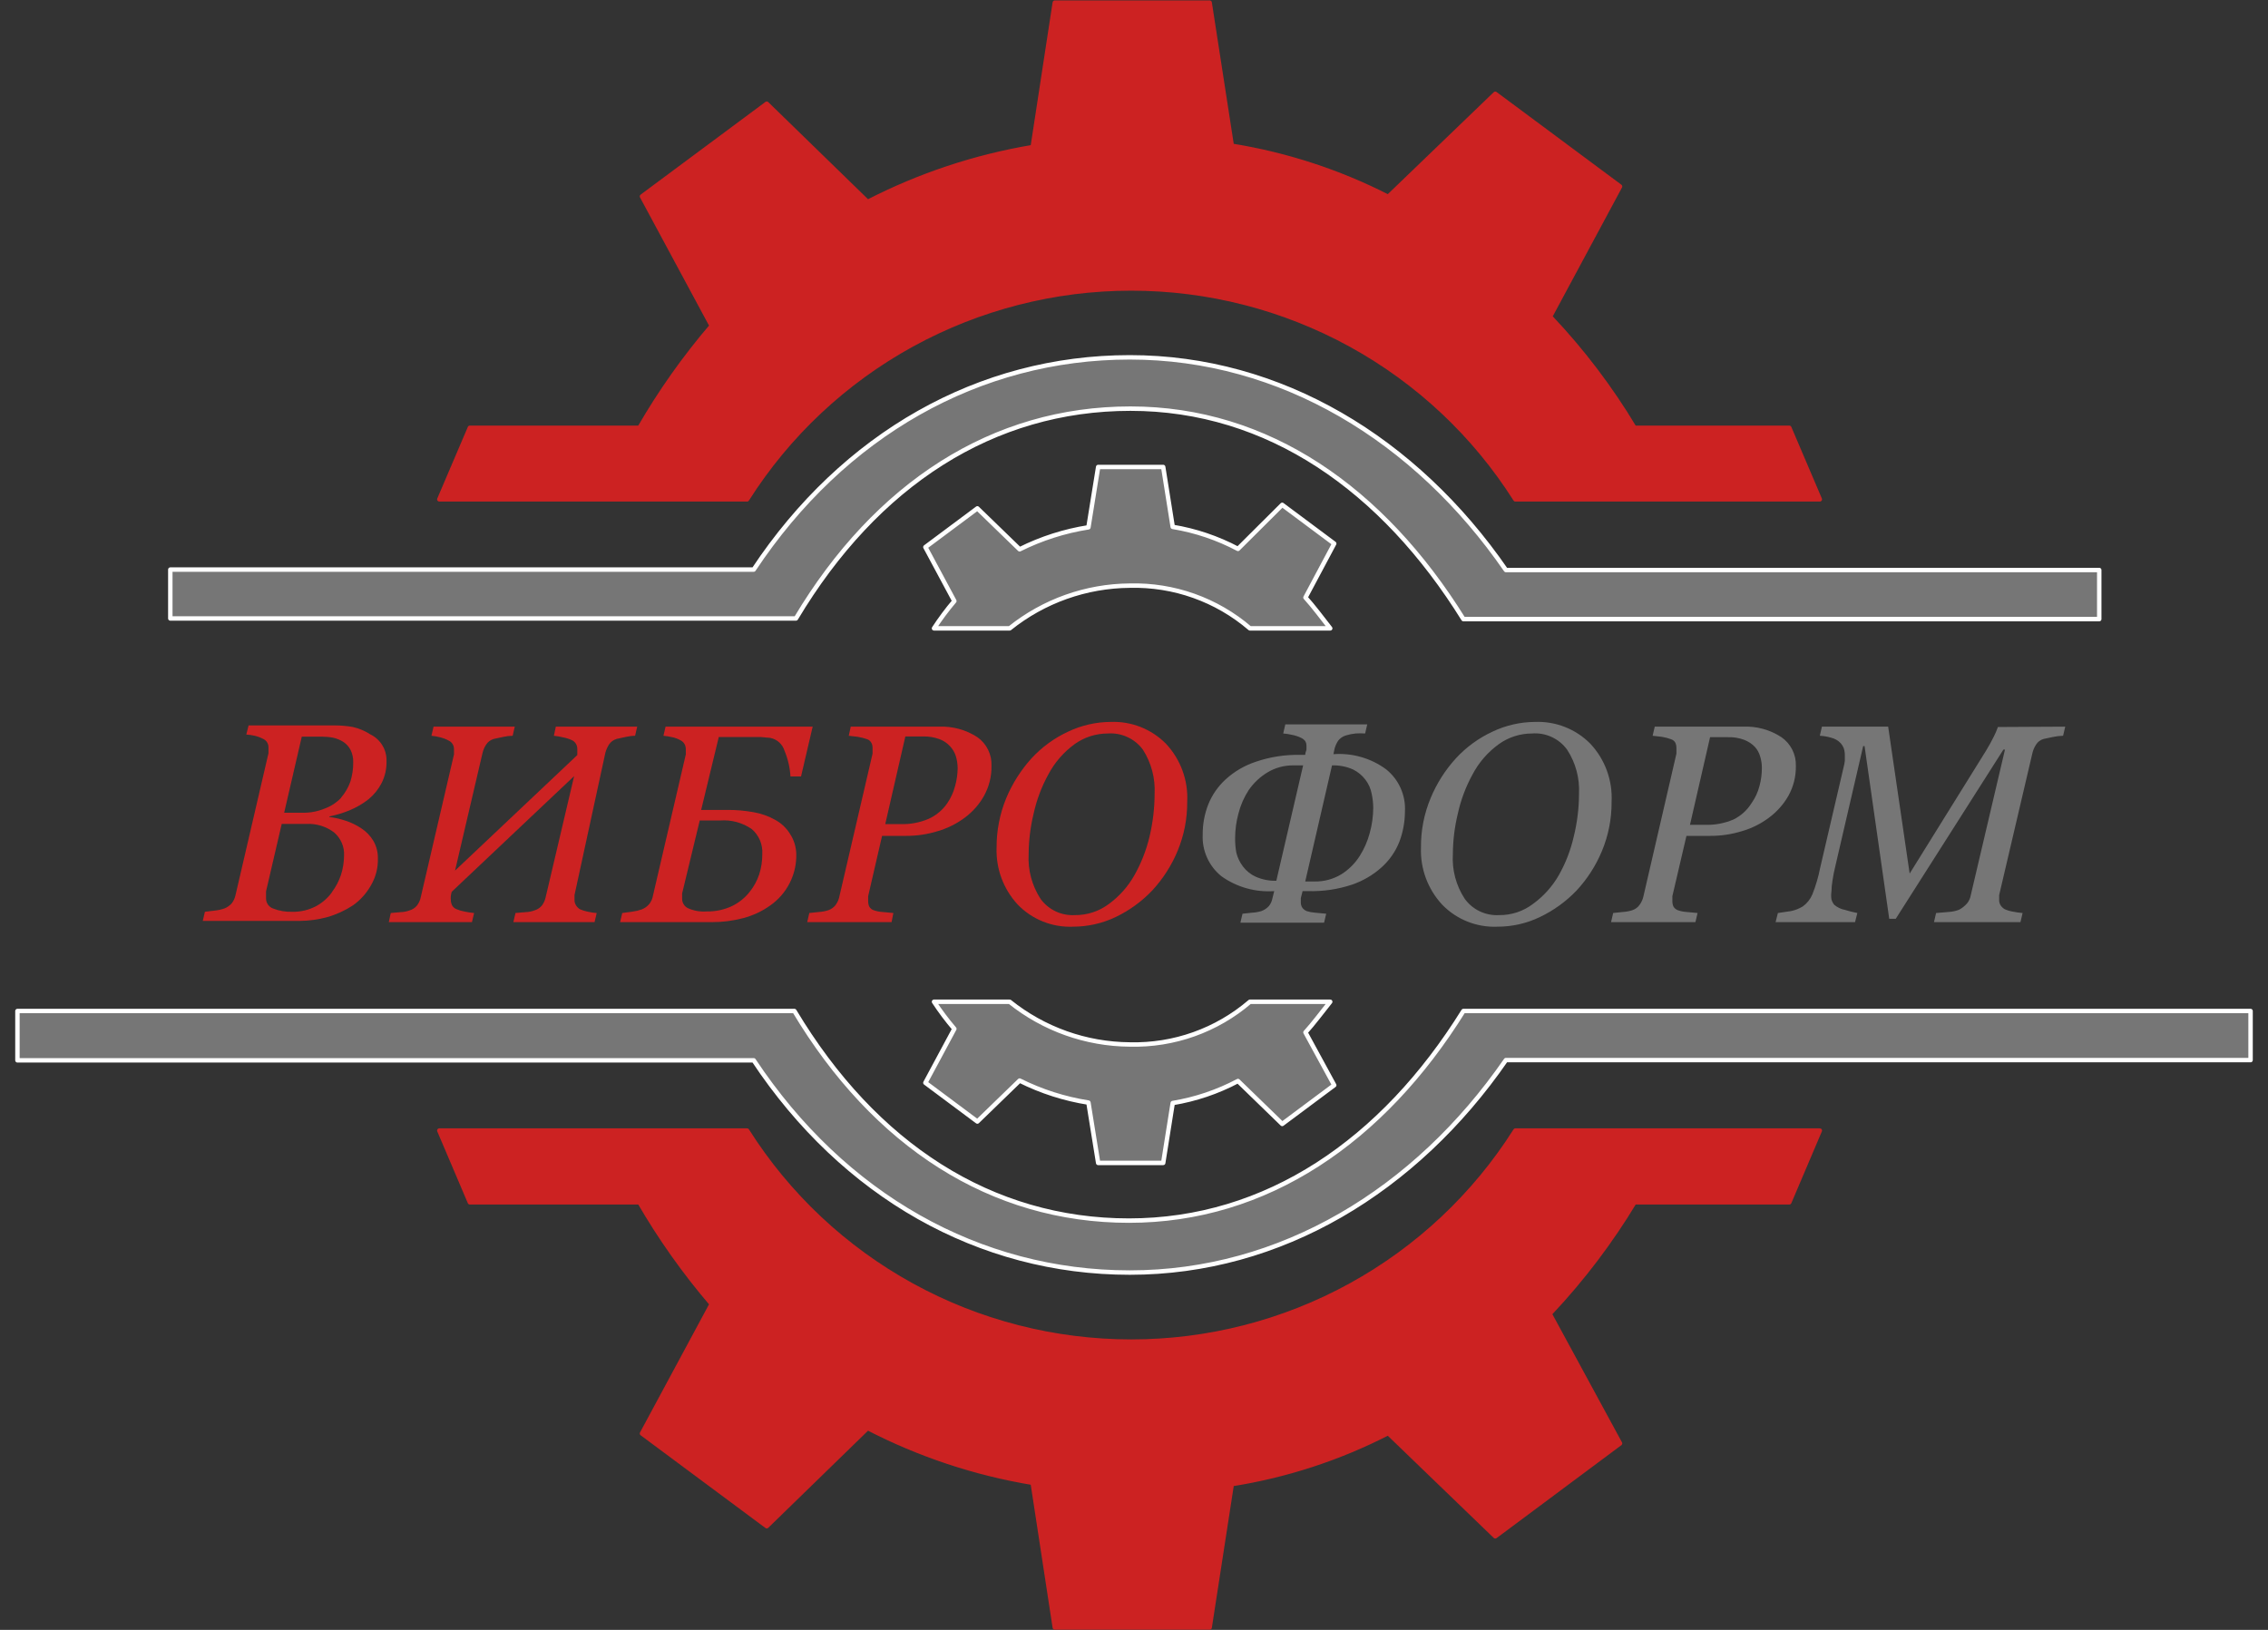
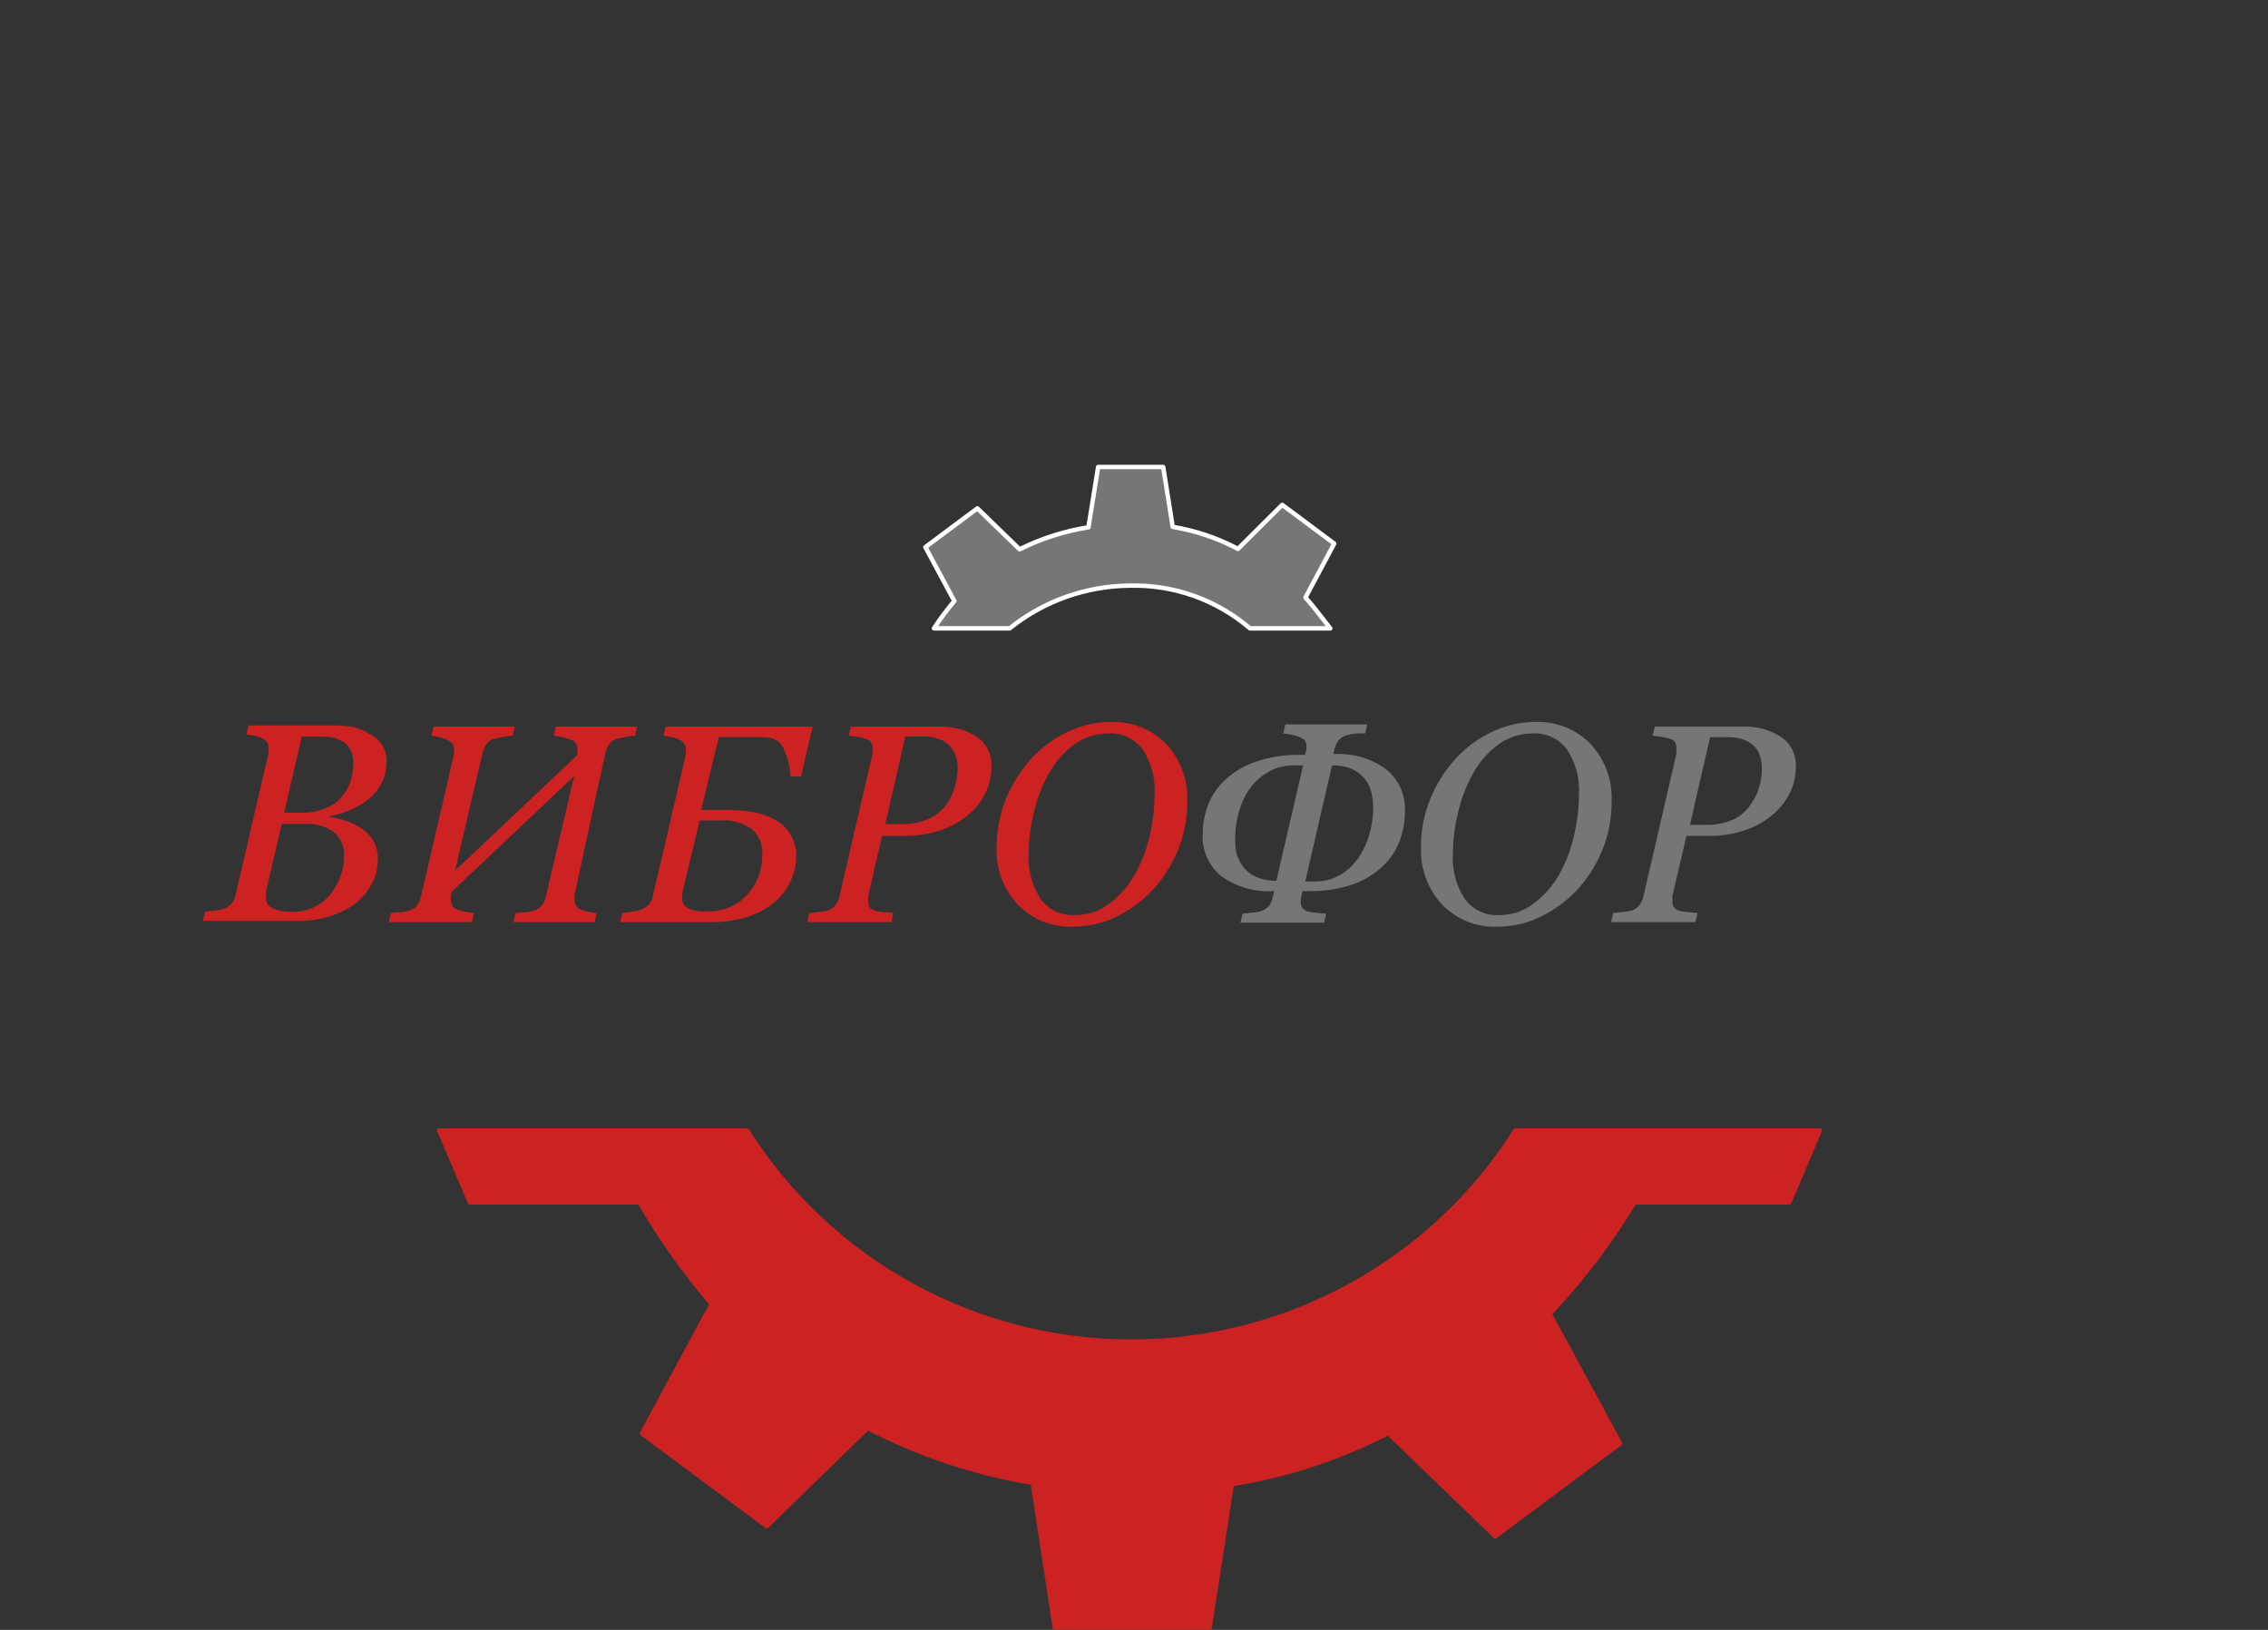
<svg xmlns="http://www.w3.org/2000/svg" width="128" height="92" viewBox="0 0 128 92" fill="none">
  <rect x="0" y="0" width="128" height="92" fill="#333333" stroke="none" />
  <path d="M20.9 41.452C21.183 41.589 21.42 41.805 21.582 42.074C21.744 42.343 21.825 42.652 21.814 42.966C21.825 43.395 21.729 43.819 21.536 44.203C21.356 44.553 21.105 44.863 20.8 45.113C20.482 45.363 20.13 45.57 19.756 45.727C19.379 45.886 18.986 46.005 18.583 46.083V46.113C18.901 46.155 19.214 46.228 19.518 46.33C19.827 46.432 20.122 46.575 20.393 46.756C20.668 46.936 20.899 47.176 21.069 47.458C21.244 47.759 21.333 48.101 21.327 48.448C21.343 48.994 21.201 49.533 20.919 50.002C20.672 50.435 20.333 50.81 19.925 51.1C19.481 51.392 18.995 51.616 18.484 51.763C17.969 51.905 17.437 51.978 16.903 51.981H11.444L11.564 51.466L12.13 51.397C12.313 51.378 12.493 51.338 12.667 51.278C12.828 51.213 12.971 51.111 13.085 50.981C13.188 50.843 13.259 50.685 13.294 50.516L15.153 42.511V42.352C15.158 42.303 15.158 42.253 15.153 42.204C15.157 42.103 15.133 42.004 15.083 41.917C15.03 41.826 14.95 41.754 14.855 41.709C14.704 41.629 14.543 41.57 14.377 41.531C14.221 41.495 14.061 41.471 13.9 41.462L14.03 40.947H18.921C19.255 40.948 19.587 40.977 19.915 41.036C20.265 41.116 20.599 41.256 20.9 41.452ZM18.732 50.358C18.957 50.058 19.132 49.724 19.249 49.368C19.357 49.022 19.414 48.662 19.418 48.3C19.431 48.052 19.387 47.804 19.289 47.576C19.19 47.348 19.041 47.145 18.852 46.983C18.398 46.643 17.838 46.474 17.271 46.508H16.426H15.899L15.014 50.318C15.01 50.388 15.01 50.457 15.014 50.526C15.009 50.585 15.009 50.645 15.014 50.704C15.012 50.833 15.051 50.959 15.126 51.065C15.201 51.17 15.308 51.248 15.431 51.288C15.767 51.418 16.125 51.479 16.485 51.466C16.963 51.478 17.436 51.366 17.857 51.14C18.202 50.95 18.501 50.686 18.732 50.368V50.358ZM19.249 45.024C19.48 44.756 19.659 44.447 19.776 44.114C19.884 43.764 19.938 43.401 19.935 43.035C19.943 42.792 19.892 42.551 19.786 42.332C19.692 42.148 19.551 41.992 19.378 41.877C19.201 41.766 19.006 41.686 18.802 41.64C18.585 41.599 18.366 41.58 18.146 41.58H17.569H17.032L16.038 45.875H17.032C17.486 45.889 17.937 45.804 18.354 45.628C18.695 45.501 19.001 45.298 19.249 45.034V45.024Z" fill="#CC2222" />
  <path d="M21.944 52.05L22.053 51.536L22.61 51.486C22.783 51.482 22.955 51.448 23.117 51.387C23.286 51.338 23.435 51.238 23.544 51.1C23.649 50.956 23.721 50.79 23.753 50.615L25.622 42.58C25.626 42.537 25.626 42.494 25.622 42.451C25.627 42.405 25.627 42.359 25.622 42.313C25.627 42.209 25.603 42.106 25.553 42.016C25.499 41.92 25.415 41.843 25.314 41.798C25.167 41.719 25.01 41.659 24.847 41.62C24.684 41.575 24.518 41.546 24.35 41.531L24.469 41.016H29.052L28.933 41.531C28.745 41.534 28.559 41.557 28.376 41.6L27.869 41.709C27.688 41.76 27.532 41.876 27.432 42.036C27.34 42.178 27.272 42.336 27.233 42.501L25.682 49.141L32.582 42.62C32.579 42.57 32.579 42.52 32.582 42.471C32.586 42.412 32.586 42.352 32.582 42.293C32.585 42.19 32.561 42.087 32.512 41.996C32.458 41.9 32.375 41.824 32.274 41.778C32.115 41.705 31.948 41.652 31.777 41.62C31.607 41.578 31.434 41.549 31.26 41.531L31.369 41.016H35.962L35.843 41.531C35.659 41.534 35.475 41.558 35.296 41.6L34.799 41.709C34.619 41.763 34.464 41.879 34.362 42.036C34.273 42.181 34.206 42.337 34.163 42.501L32.423 50.526V50.665C32.423 50.724 32.423 50.764 32.423 50.803C32.423 50.904 32.451 51.004 32.502 51.09C32.556 51.182 32.631 51.26 32.721 51.318C32.858 51.379 33.002 51.426 33.149 51.456C33.322 51.498 33.498 51.525 33.676 51.536L33.556 52.05H28.973L29.092 51.536L29.659 51.486C29.832 51.482 30.004 51.448 30.166 51.387C30.335 51.338 30.485 51.238 30.593 51.1C30.698 50.956 30.77 50.79 30.802 50.615L32.403 43.807L25.493 50.338C25.469 50.416 25.452 50.495 25.443 50.576C25.436 50.648 25.436 50.721 25.443 50.794C25.444 50.9 25.468 51.004 25.513 51.1C25.568 51.199 25.656 51.276 25.762 51.318C25.912 51.381 26.068 51.428 26.229 51.456C26.403 51.492 26.579 51.519 26.756 51.536L26.636 52.05H21.944Z" fill="#CC2222" />
  <path d="M44.94 48.201C44.955 48.769 44.828 49.331 44.571 49.839C44.314 50.346 43.936 50.783 43.469 51.11C43.01 51.438 42.494 51.679 41.948 51.823C41.371 51.976 40.776 52.053 40.178 52.05H34.998L35.117 51.536L35.694 51.456C35.867 51.436 36.037 51.396 36.201 51.338C36.372 51.277 36.524 51.171 36.639 51.031C36.746 50.9 36.818 50.743 36.847 50.576L38.706 42.58C38.706 42.53 38.706 42.491 38.706 42.451C38.706 42.412 38.706 42.362 38.706 42.313C38.709 42.214 38.689 42.116 38.647 42.026C38.599 41.929 38.523 41.85 38.428 41.798C38.274 41.708 38.106 41.644 37.931 41.61C37.771 41.573 37.608 41.546 37.444 41.531L37.563 41.016H45.865L45.209 43.827H44.612C44.582 43.327 44.468 42.835 44.274 42.372C44.218 42.19 44.114 42.027 43.972 41.9C43.83 41.773 43.656 41.686 43.469 41.65L42.912 41.6H40.566L39.572 45.717H40.228H41.033C41.536 45.712 42.039 45.755 42.534 45.846C42.964 45.921 43.377 46.068 43.757 46.281C44.096 46.466 44.38 46.736 44.583 47.063C44.806 47.401 44.93 47.796 44.94 48.201ZM43.022 48.201C43.038 47.937 42.993 47.672 42.889 47.428C42.786 47.185 42.627 46.968 42.425 46.796C41.908 46.438 41.283 46.267 40.655 46.311C40.347 46.311 40.108 46.311 39.919 46.311H39.492L38.498 50.427C38.498 50.427 38.498 50.516 38.498 50.576C38.498 50.635 38.498 50.675 38.498 50.724C38.495 50.834 38.523 50.943 38.58 51.037C38.636 51.132 38.718 51.208 38.816 51.259C39.149 51.41 39.515 51.475 39.88 51.447C40.37 51.457 40.857 51.355 41.301 51.15C41.688 50.963 42.028 50.693 42.296 50.358C42.536 50.064 42.721 49.728 42.843 49.368C42.965 48.991 43.026 48.597 43.022 48.201Z" fill="#CC2222" />
  <path d="M55.957 43.233C55.967 43.82 55.823 44.4 55.539 44.915C55.272 45.395 54.906 45.813 54.465 46.142C54.003 46.49 53.481 46.752 52.924 46.914C52.345 47.094 51.741 47.184 51.135 47.181H49.782L48.997 50.585V50.734V50.862C48.995 50.968 49.015 51.072 49.056 51.169C49.11 51.267 49.199 51.341 49.305 51.377C49.459 51.432 49.62 51.465 49.782 51.476L50.419 51.535L50.319 52.05H45.557L45.676 51.535L46.233 51.476C46.409 51.465 46.583 51.432 46.75 51.377C46.922 51.318 47.071 51.207 47.177 51.06C47.275 50.917 47.343 50.755 47.376 50.585L49.245 42.54V42.392C49.245 42.332 49.245 42.273 49.245 42.223C49.249 42.12 49.225 42.018 49.176 41.926C49.127 41.834 49.046 41.764 48.947 41.728C48.773 41.666 48.593 41.62 48.41 41.59L47.903 41.531L48.013 41.016H52.984C53.754 40.984 54.515 41.191 55.161 41.61C55.419 41.793 55.627 42.037 55.766 42.321C55.905 42.604 55.971 42.918 55.957 43.233ZM53.461 45.34C53.667 45.039 53.818 44.704 53.908 44.351C53.998 44.028 54.044 43.696 54.048 43.361C54.046 43.133 54.013 42.907 53.948 42.688C53.881 42.474 53.766 42.277 53.61 42.114C53.446 41.937 53.241 41.802 53.014 41.719C52.718 41.612 52.404 41.561 52.089 41.57H51.095L49.961 46.518H50.846C51.382 46.532 51.914 46.43 52.407 46.221C52.833 46.029 53.197 45.724 53.461 45.34Z" fill="#CC2222" />
  <path d="M67.003 45.261C67.01 46.215 66.824 47.161 66.456 48.042C66.114 48.862 65.629 49.616 65.024 50.269C64.435 50.887 63.737 51.393 62.966 51.763C62.215 52.121 61.393 52.307 60.56 52.307C59.98 52.332 59.402 52.233 58.864 52.018C58.326 51.803 57.84 51.477 57.438 51.06C56.63 50.187 56.201 49.031 56.245 47.844C56.24 46.884 56.426 45.932 56.792 45.044C57.136 44.224 57.617 43.468 58.214 42.807C58.794 42.177 59.493 41.666 60.272 41.303C61.026 40.942 61.851 40.753 62.688 40.749C63.264 40.727 63.838 40.825 64.374 41.036C64.909 41.247 65.395 41.567 65.8 41.976C66.212 42.415 66.53 42.932 66.737 43.497C66.944 44.061 67.034 44.661 67.003 45.261ZM64.02 49.408C64.406 48.725 64.693 47.992 64.875 47.231C65.064 46.436 65.161 45.623 65.163 44.806C65.207 43.931 64.978 43.063 64.507 42.322C64.282 42.013 63.981 41.767 63.633 41.606C63.285 41.444 62.901 41.374 62.519 41.402C61.852 41.402 61.202 41.61 60.659 41.996C60.032 42.45 59.518 43.043 59.158 43.727C58.779 44.42 58.501 45.163 58.333 45.934C58.153 46.676 58.06 47.437 58.054 48.2C58.002 49.098 58.239 49.989 58.731 50.744C58.95 51.043 59.242 51.284 59.579 51.443C59.916 51.602 60.287 51.674 60.659 51.654C61.355 51.661 62.033 51.439 62.588 51.021C63.175 50.59 63.663 50.04 64.02 49.408Z" fill="#CC2222" />
  <path d="M79.291 45.816C79.288 46.39 79.183 46.959 78.983 47.498C78.768 48.05 78.428 48.544 77.989 48.943C77.502 49.383 76.93 49.72 76.309 49.933C75.508 50.2 74.667 50.324 73.823 50.299H73.515L73.415 50.695C73.411 50.78 73.411 50.866 73.415 50.952C73.416 51.05 73.444 51.146 73.495 51.229C73.558 51.317 73.644 51.385 73.743 51.427C73.892 51.474 74.045 51.504 74.201 51.516L74.847 51.575L74.728 52.08H70.005L70.124 51.575L70.671 51.516C70.847 51.508 71.02 51.478 71.188 51.427C71.352 51.367 71.499 51.269 71.616 51.14C71.718 51.01 71.787 50.857 71.815 50.695L71.914 50.299C70.852 50.374 69.796 50.077 68.931 49.458C68.583 49.177 68.306 48.818 68.123 48.41C67.94 48.003 67.856 47.558 67.877 47.112C67.872 46.534 67.977 45.96 68.186 45.42C68.403 44.873 68.743 44.382 69.18 43.985C69.67 43.54 70.25 43.203 70.88 42.996C71.676 42.724 72.514 42.593 73.356 42.61H73.664C73.664 42.481 73.724 42.382 73.734 42.313C73.739 42.244 73.739 42.174 73.734 42.105C73.737 42.003 73.71 41.903 73.654 41.818C73.589 41.742 73.507 41.681 73.415 41.64C73.261 41.566 73.097 41.513 72.928 41.481C72.762 41.442 72.592 41.415 72.421 41.402L72.54 40.888H77.164L77.044 41.402C76.866 41.389 76.686 41.389 76.507 41.402C76.322 41.42 76.139 41.457 75.961 41.511C75.787 41.562 75.634 41.666 75.523 41.808C75.435 41.942 75.368 42.089 75.324 42.243L75.255 42.57C76.321 42.491 77.38 42.796 78.237 43.431C78.59 43.717 78.87 44.082 79.053 44.497C79.236 44.912 79.318 45.364 79.291 45.816ZM73.545 43.203H73.028C72.495 43.19 71.97 43.331 71.516 43.609C71.102 43.862 70.747 44.199 70.472 44.599C70.209 45.003 70.014 45.448 69.896 45.915C69.772 46.367 69.709 46.832 69.707 47.3C69.703 47.579 69.726 47.857 69.776 48.132C69.845 48.411 69.97 48.674 70.144 48.903C70.332 49.156 70.582 49.357 70.87 49.487C71.236 49.649 71.633 49.727 72.033 49.715L73.545 43.203ZM76.736 48.32C76.99 47.919 77.182 47.482 77.303 47.023C77.432 46.562 77.499 46.087 77.502 45.608C77.501 45.335 77.471 45.063 77.412 44.797C77.359 44.513 77.24 44.245 77.064 44.015C76.878 43.768 76.636 43.568 76.358 43.431C75.986 43.267 75.582 43.189 75.175 43.203L73.664 49.755H74.181C74.717 49.768 75.245 49.627 75.702 49.349C76.12 49.087 76.473 48.735 76.736 48.32Z" fill="#767676" />
  <path d="M90.954 45.261C90.961 46.215 90.775 47.161 90.407 48.042C90.066 48.862 89.581 49.616 88.975 50.269C88.382 50.887 87.682 51.393 86.907 51.763C86.16 52.123 85.341 52.309 84.511 52.307C83.932 52.332 83.354 52.233 82.815 52.018C82.277 51.803 81.791 51.477 81.389 51.06C80.581 50.187 80.152 49.031 80.196 47.844C80.186 46.883 80.372 45.931 80.743 45.044C81.084 44.222 81.565 43.465 82.165 42.807C82.745 42.177 83.445 41.666 84.223 41.303C84.977 40.942 85.802 40.753 86.639 40.749C87.215 40.727 87.789 40.825 88.325 41.036C88.861 41.247 89.346 41.567 89.751 41.976C90.163 42.415 90.482 42.932 90.688 43.497C90.895 44.061 90.985 44.661 90.954 45.261ZM87.971 49.408C88.358 48.727 88.642 47.993 88.816 47.231C89.013 46.437 89.113 45.623 89.115 44.806C89.16 43.929 88.927 43.06 88.448 42.322C88.225 42.011 87.924 41.763 87.576 41.602C87.227 41.44 86.843 41.371 86.46 41.402C85.793 41.402 85.143 41.61 84.601 41.996C83.971 42.448 83.457 43.041 83.099 43.727C82.72 44.42 82.442 45.163 82.274 45.934C82.094 46.676 82.001 47.437 81.996 48.2C81.939 49.099 82.176 49.991 82.672 50.744C82.892 51.043 83.183 51.284 83.52 51.443C83.857 51.602 84.228 51.674 84.601 51.654C85.294 51.663 85.969 51.44 86.52 51.021C87.112 50.591 87.607 50.041 87.971 49.408Z" fill="#767676" />
  <path d="M101.354 43.233C101.364 43.82 101.22 44.4 100.936 44.915C100.663 45.393 100.294 45.811 99.852 46.142C99.391 46.492 98.868 46.754 98.311 46.914C97.735 47.093 97.135 47.183 96.532 47.181H95.179L94.384 50.585C94.379 50.635 94.379 50.684 94.384 50.734C94.379 50.776 94.379 50.82 94.384 50.862C94.382 50.968 94.402 51.072 94.444 51.169C94.5 51.265 94.588 51.339 94.692 51.377C94.846 51.432 95.007 51.465 95.169 51.476L95.806 51.535L95.686 52.05H90.924L91.043 51.535L91.6 51.476C91.779 51.465 91.956 51.432 92.127 51.377C92.297 51.32 92.444 51.209 92.545 51.06C92.646 50.918 92.717 50.756 92.753 50.585L94.613 42.54V42.392C94.618 42.336 94.618 42.279 94.613 42.223C94.614 42.121 94.594 42.02 94.553 41.926C94.503 41.832 94.417 41.761 94.314 41.728C94.144 41.665 93.967 41.618 93.787 41.59L93.27 41.531L93.39 41.016H98.361C99.132 40.98 99.894 41.188 100.538 41.61C100.799 41.791 101.011 42.035 101.153 42.318C101.296 42.602 101.364 42.916 101.354 43.233ZM98.848 45.34C99.061 45.041 99.216 44.706 99.305 44.351C99.391 44.028 99.435 43.695 99.435 43.361C99.438 43.133 99.404 42.906 99.335 42.688C99.279 42.49 99.177 42.307 99.037 42.154C98.867 41.979 98.66 41.844 98.431 41.758C98.135 41.649 97.821 41.599 97.506 41.61H96.512L95.378 46.558H96.263C96.799 46.571 97.331 46.47 97.824 46.261C98.246 46.056 98.6 45.737 98.848 45.34Z" fill="#767676" />
-   <path d="M116.556 41.016L116.436 41.531C116.242 41.535 116.049 41.558 115.86 41.6L115.343 41.709C115.16 41.757 115.003 41.874 114.905 42.036C114.813 42.178 114.746 42.336 114.706 42.501L112.827 50.526C112.822 50.572 112.822 50.619 112.827 50.665C112.823 50.708 112.823 50.751 112.827 50.794C112.823 50.894 112.847 50.993 112.897 51.081C112.955 51.178 113.037 51.26 113.135 51.318C113.281 51.384 113.435 51.431 113.593 51.456C113.776 51.495 113.962 51.521 114.15 51.536L114.03 52.05H109.148L109.268 51.536L109.974 51.476C110.178 51.465 110.38 51.422 110.57 51.348C110.736 51.259 110.884 51.142 111.008 51.001C111.122 50.865 111.198 50.701 111.226 50.526L113.155 42.313H113.066L106.991 51.862H106.623L105.231 42.115H105.152L103.581 48.894C103.511 49.171 103.461 49.438 103.422 49.695C103.386 49.904 103.367 50.116 103.362 50.328C103.34 50.473 103.34 50.62 103.362 50.764C103.392 50.876 103.447 50.981 103.521 51.071C103.691 51.217 103.897 51.316 104.118 51.358C104.349 51.43 104.585 51.489 104.824 51.536L104.694 52.05H100.21L100.339 51.536L101.075 51.427C101.315 51.378 101.543 51.287 101.751 51.16C101.99 50.985 102.175 50.749 102.288 50.477C102.48 49.993 102.626 49.493 102.726 48.983L104.058 43.263C104.086 43.156 104.106 43.046 104.118 42.936C104.122 42.841 104.122 42.745 104.118 42.649C104.12 42.508 104.1 42.368 104.058 42.234C104.019 42.132 103.962 42.038 103.889 41.956C103.743 41.799 103.552 41.688 103.342 41.64C103.135 41.578 102.922 41.541 102.706 41.531L102.825 41.016H106.563L107.776 49.309L112.081 42.382C112.241 42.125 112.39 41.848 112.529 41.571C112.616 41.397 112.693 41.219 112.758 41.036L116.556 41.016Z" fill="#767676" />
-   <path d="M73.677 58.273C74.088 57.825 74.688 57.03 75.075 56.545H70.543C68.662 58.16 66.245 59.019 63.763 58.956C61.294 58.938 58.904 58.088 56.983 56.545H52.713C53.063 57.078 53.447 57.589 53.861 58.074L52.226 61.118L55.16 63.306L57.545 60.994C58.767 61.605 60.077 62.024 61.428 62.237L61.977 65.642H65.648L66.185 62.262C67.472 62.049 68.716 61.629 69.868 61.019L72.365 63.442L75.3 61.255L73.677 58.273Z" fill="#767676" stroke="white" stroke-width="0.25" stroke-linecap="round" stroke-linejoin="round" />
  <path d="M73.677 33.728C74.088 34.175 74.688 34.971 75.075 35.468H70.543C68.662 33.853 66.245 32.994 63.763 33.057C61.294 33.075 58.904 33.925 56.983 35.468H52.713C53.063 34.931 53.447 34.416 53.861 33.927L52.226 30.882L55.16 28.695L57.545 31.006C58.767 30.396 60.077 29.977 61.428 29.764L61.977 26.359H65.648L66.185 29.739C67.472 29.952 68.716 30.372 69.868 30.982L72.365 28.496L75.3 30.683L73.677 33.728Z" fill="#767676" stroke="white" stroke-width="0.25" stroke-linecap="round" stroke-linejoin="round" />
-   <path d="M82.591 57.067H127.016V59.838H84.989C79.894 67.208 72.278 71.831 63.763 71.831C55.247 71.831 47.594 67.469 42.537 59.851H0.984V57.067H44.834C49.367 64.635 55.947 68.898 63.713 68.898C71.479 68.898 78.034 64.399 82.591 57.067Z" fill="#767676" stroke="white" stroke-width="0.25" stroke-linecap="round" stroke-linejoin="round" />
-   <path d="M82.591 34.946H118.476V32.175H84.989C79.894 24.793 72.278 20.17 63.763 20.17C55.247 20.17 47.594 24.532 42.537 32.15H9.612V34.909H44.922C49.454 27.328 56.034 23.066 63.8 23.066C71.566 23.066 78.034 27.614 82.591 34.946Z" fill="#767676" stroke="white" stroke-width="0.25" stroke-linecap="round" stroke-linejoin="round" />
  <path d="M87.536 74.08C89.32 72.18 90.898 70.097 92.243 67.866H100.983L102.706 63.815H85.525C83.218 67.463 80.019 70.469 76.227 72.553C72.436 74.637 68.175 75.729 63.844 75.729C59.513 75.729 55.252 74.637 51.461 72.553C47.669 70.469 44.47 67.463 42.162 63.815H24.794L26.518 67.866H36.094C37.275 69.898 38.637 71.82 40.165 73.608L36.231 80.915L43.273 86.147L48.967 80.605C51.889 82.116 55.033 83.16 58.282 83.699L59.53 91.864H68.27L69.519 83.773C72.596 83.285 75.576 82.312 78.346 80.89L84.389 86.719L91.431 81.474L87.423 74.093L87.536 74.08Z" fill="#CC2222" stroke="#CC2222" stroke-width="0.25" stroke-linecap="round" stroke-linejoin="round" />
-   <path d="M87.536 17.933C89.326 19.829 90.904 21.912 92.243 24.147H100.983L102.706 28.186H85.525C83.216 24.54 80.016 21.537 76.225 19.455C72.433 17.374 68.174 16.282 63.844 16.282C59.514 16.282 55.255 17.374 51.463 19.455C47.672 21.537 44.472 24.54 42.162 28.186H24.794L26.518 24.147H36.094C37.272 22.109 38.634 20.183 40.165 18.393L36.231 11.085L43.273 5.854L48.967 11.396C51.892 9.89 55.034 8.846 58.282 8.302L59.53 0.149H68.27L69.519 8.227C72.595 8.721 75.574 9.694 78.346 11.11L84.389 5.294L91.431 10.526L87.423 17.983L87.536 17.933Z" fill="#CC2222" stroke="#CC2222" stroke-width="0.25" stroke-linecap="round" stroke-linejoin="round" />
</svg>